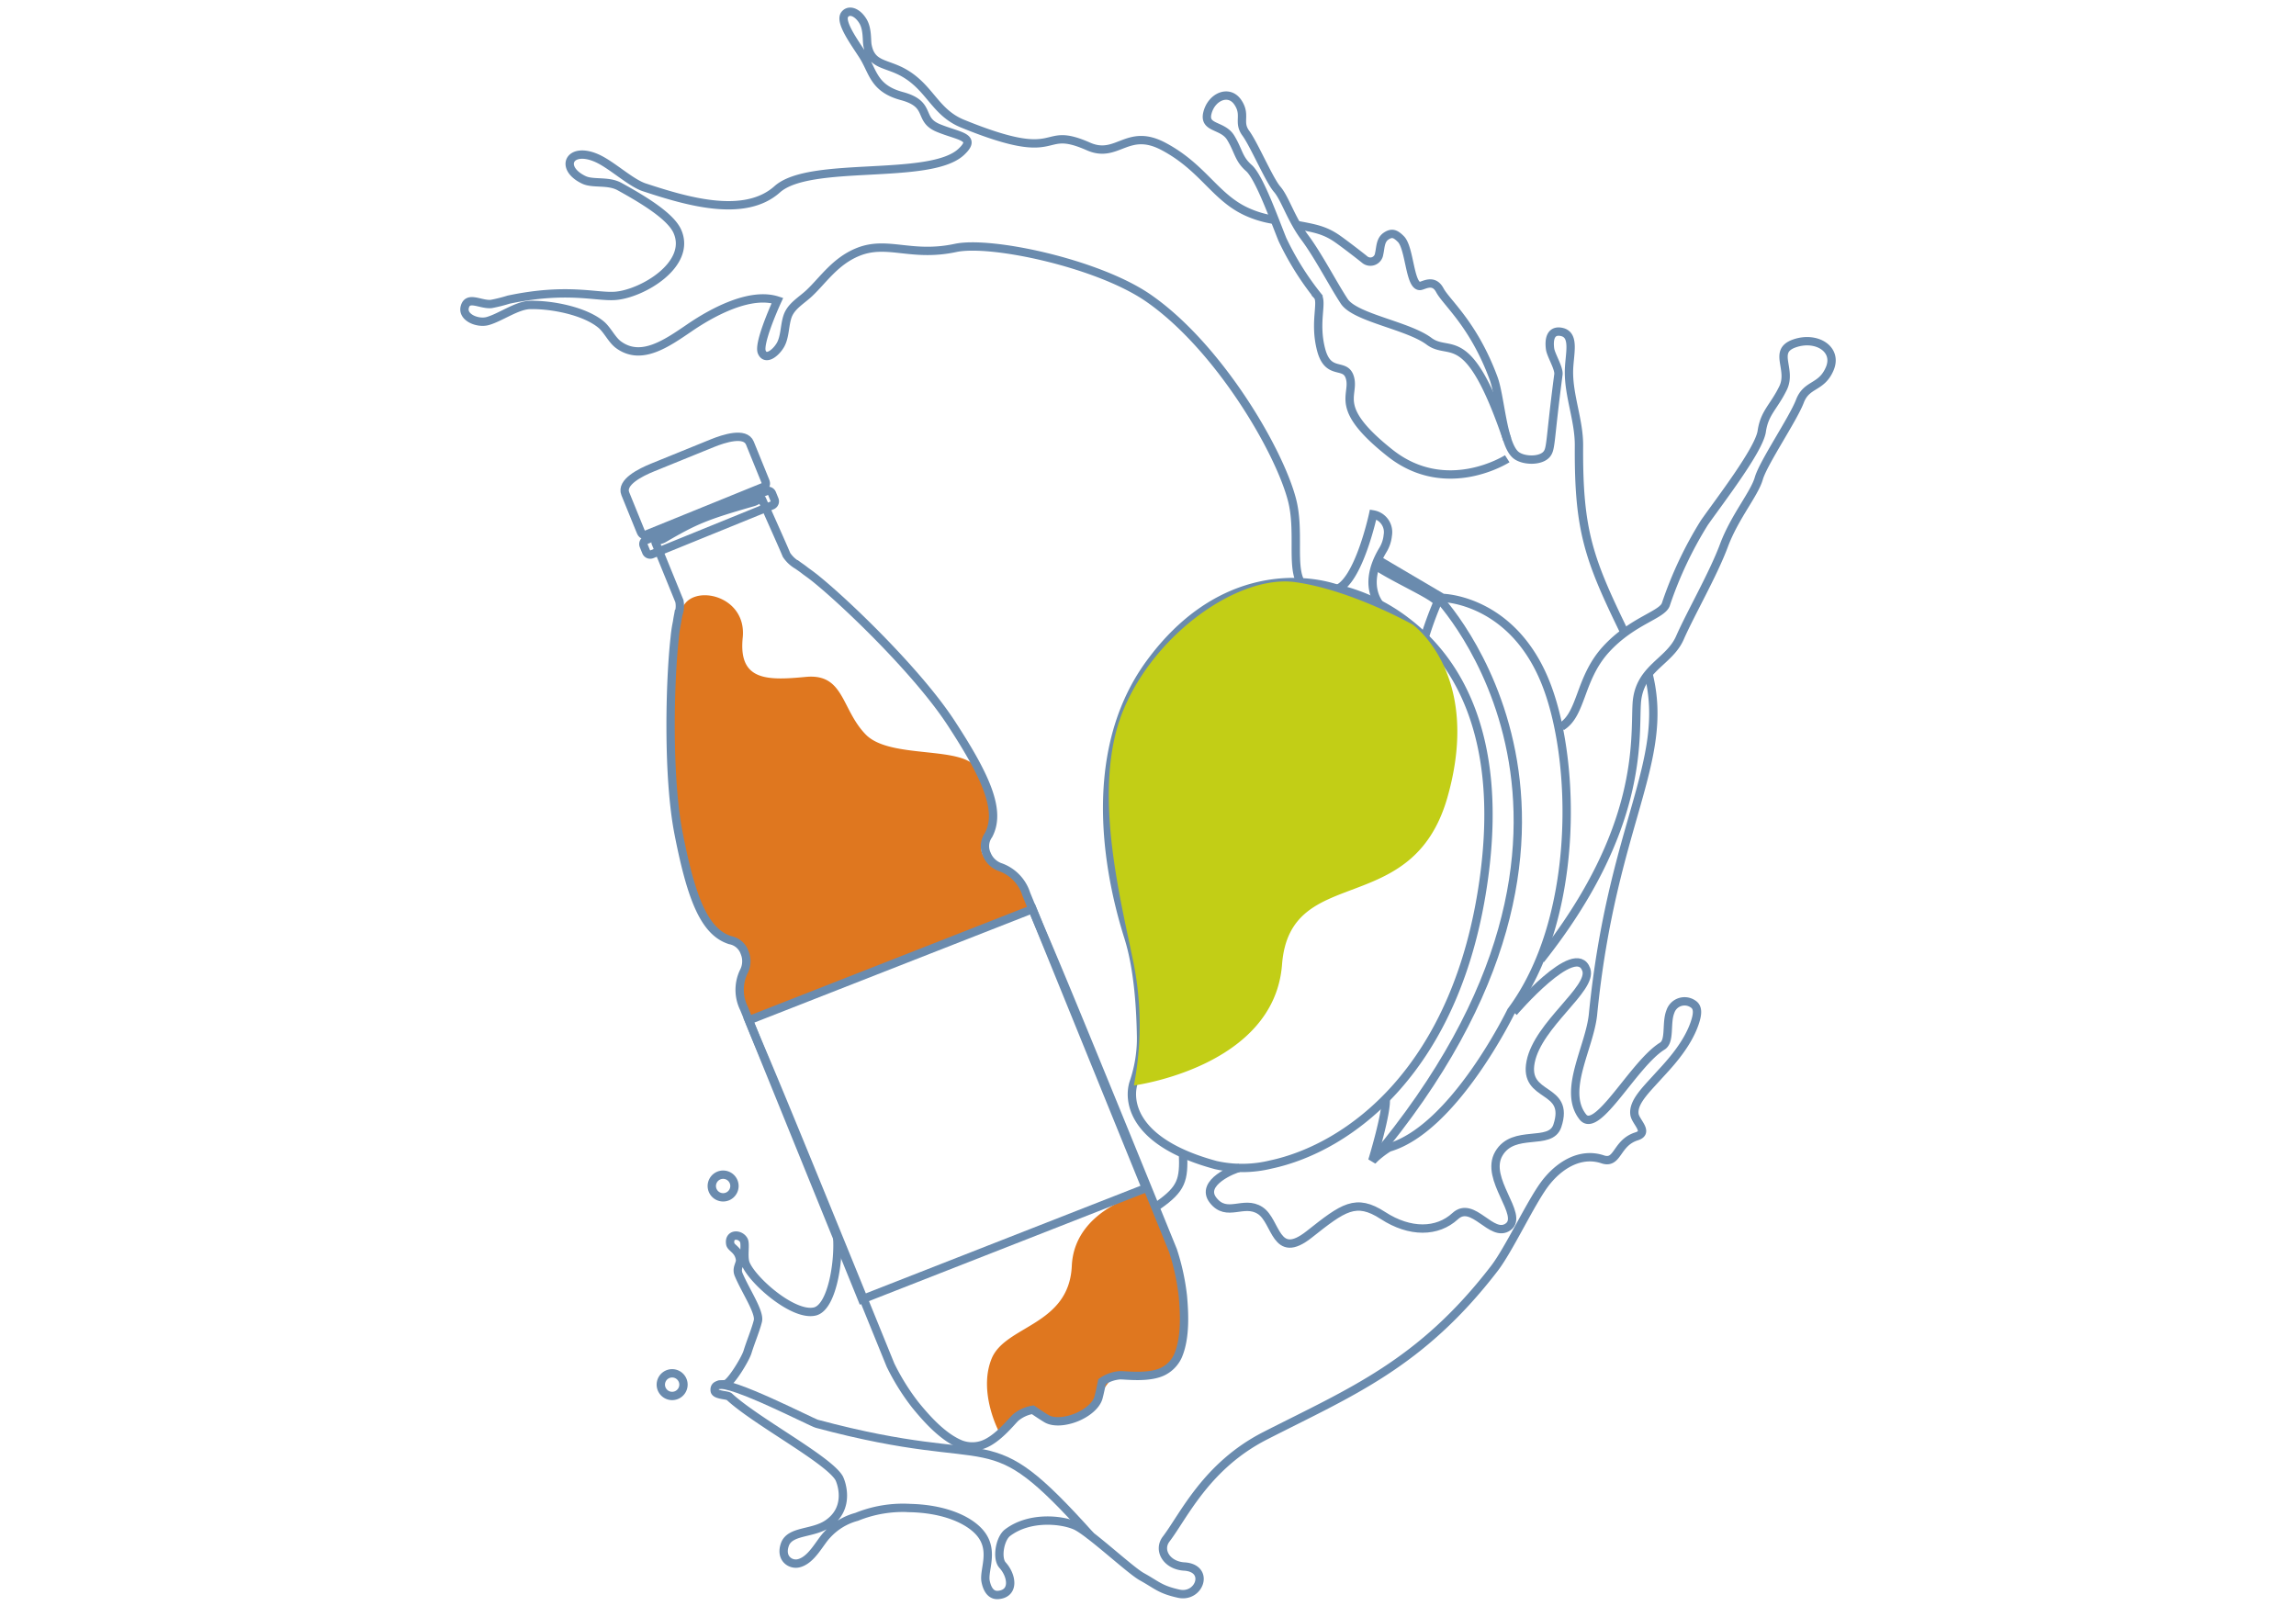
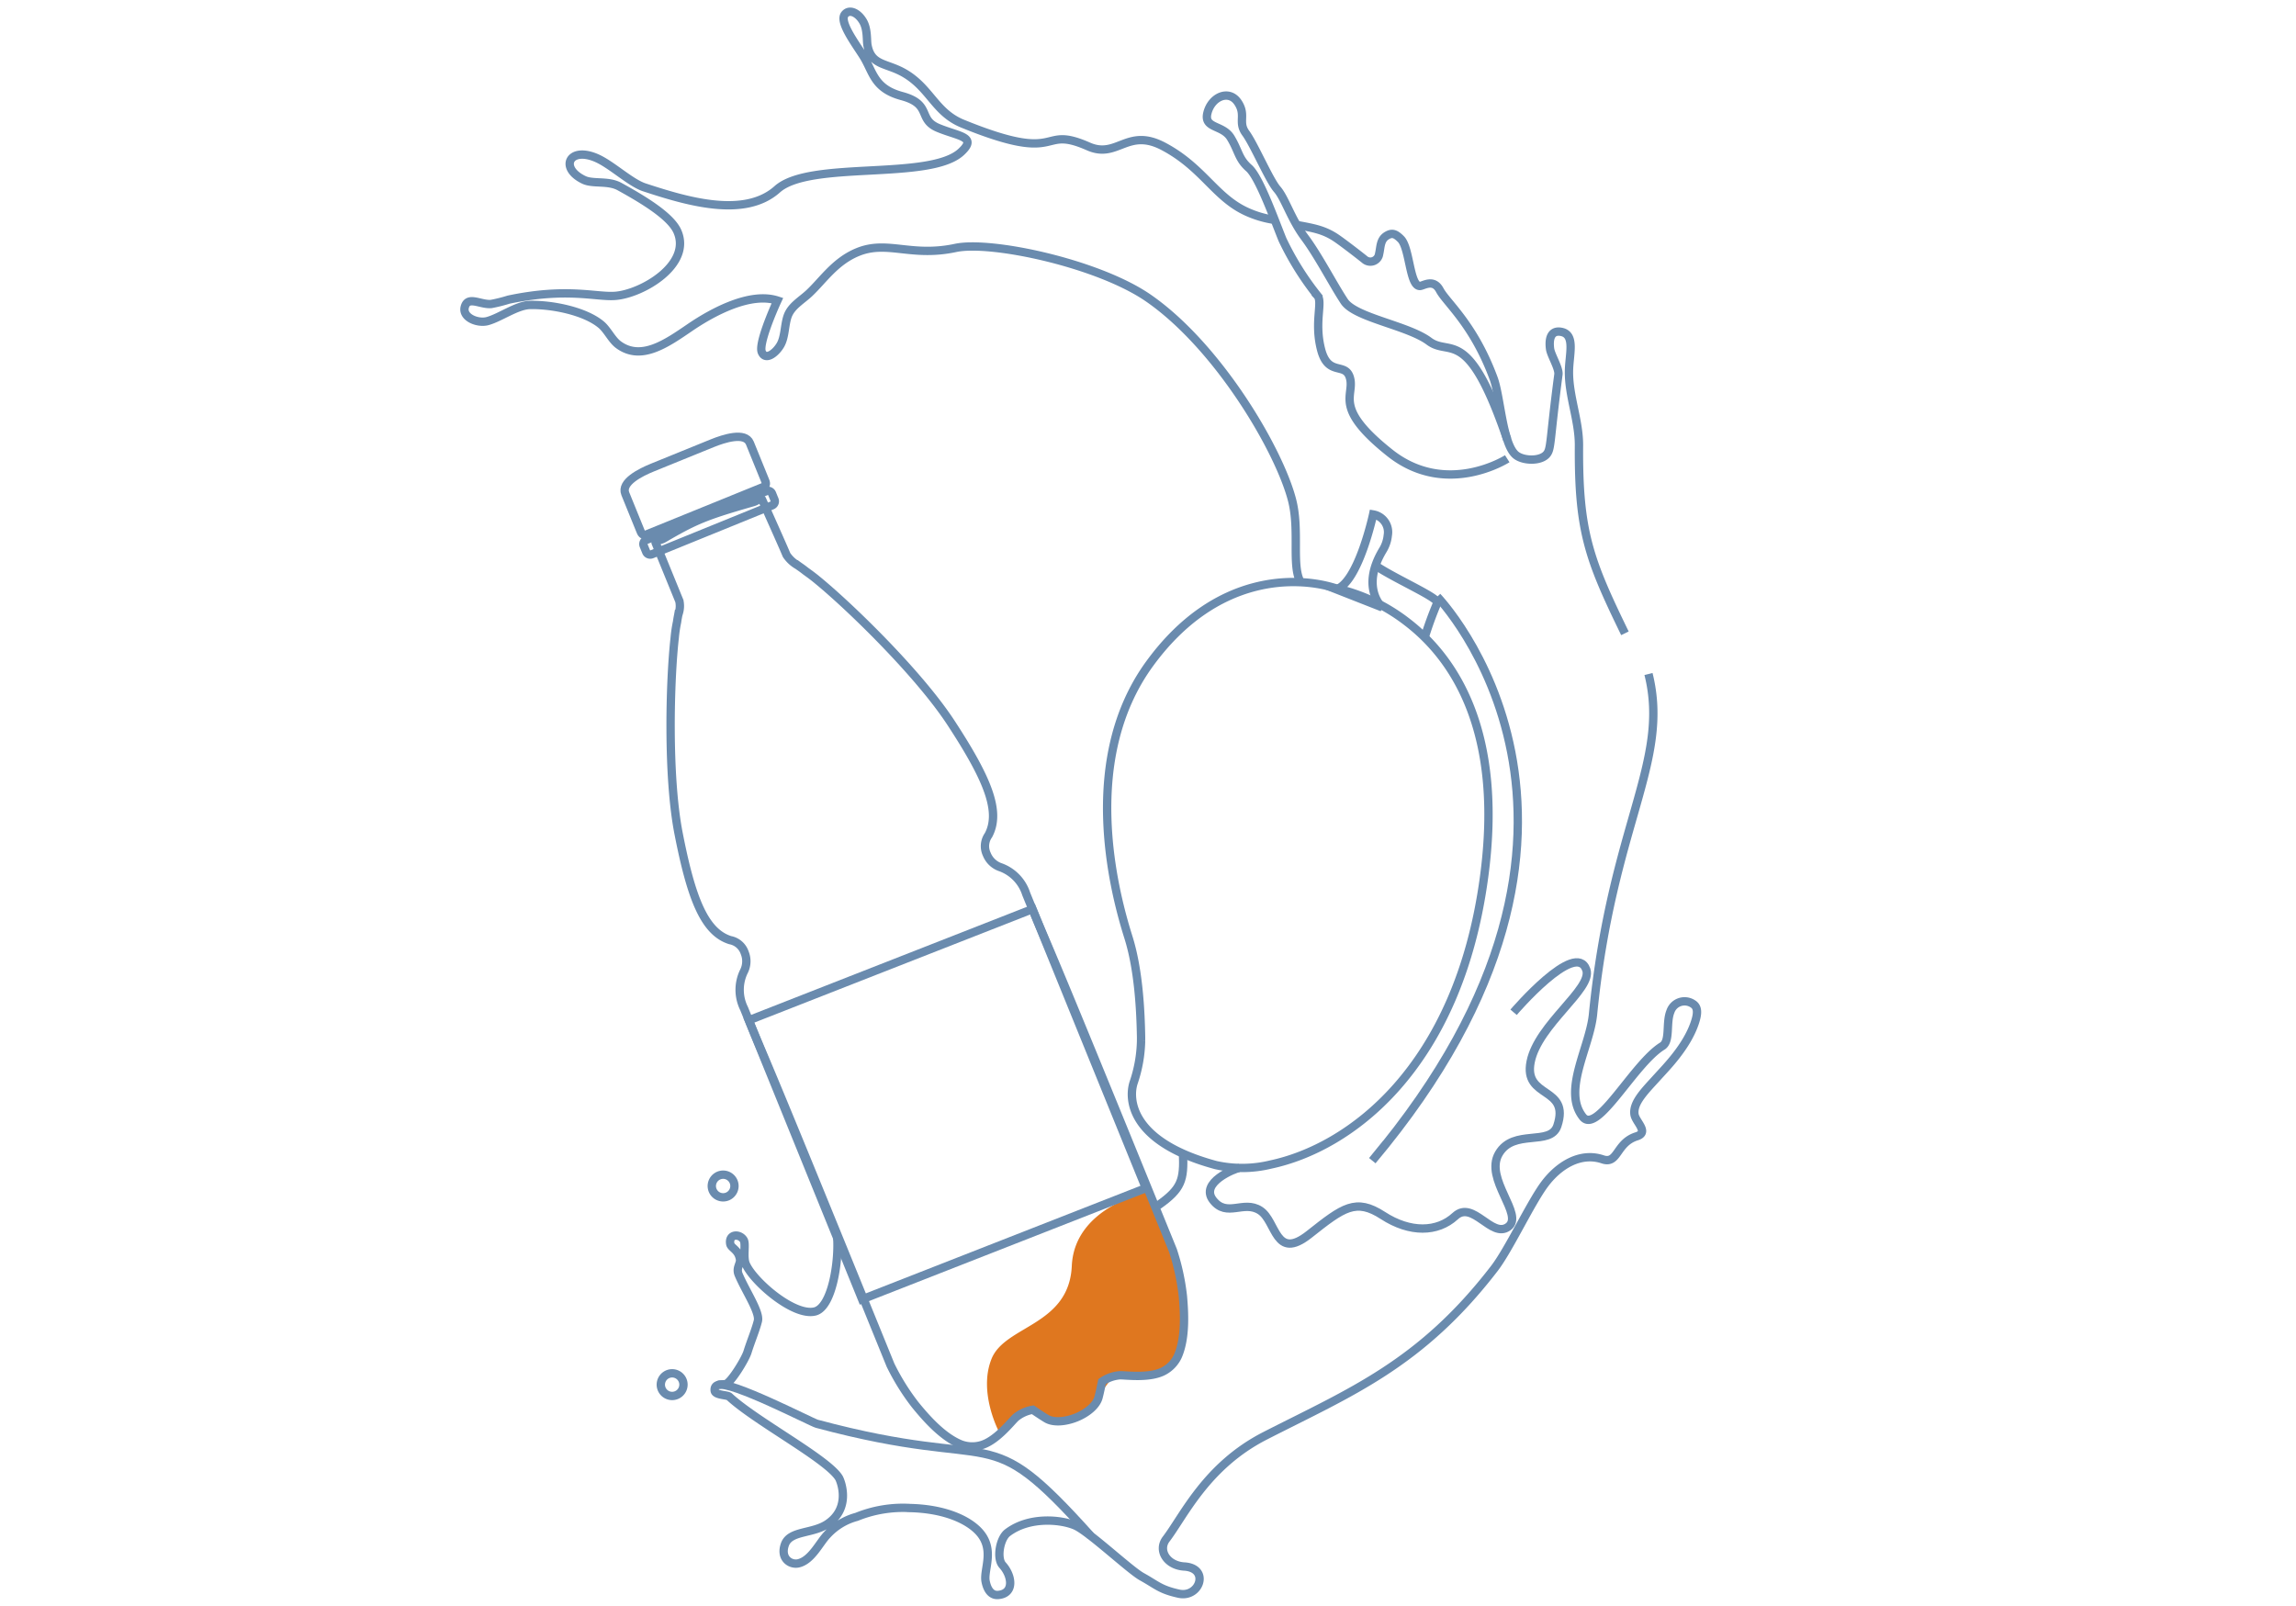
<svg xmlns="http://www.w3.org/2000/svg" width="413" height="289" viewBox="0 0 413 289">
  <defs>
    <clipPath id="clip-path">
      <rect id="Rectangle_15209" data-name="Rectangle 15209" width="413" height="289" transform="translate(742 2606)" fill="#fff" stroke="#707070" stroke-width="1" />
    </clipPath>
  </defs>
  <g id="_04_Food_Beverages" data-name="04_Food_Beverages" transform="translate(-742 -2606)" clip-path="url(#clip-path)">
    <g id="Group_41181" data-name="Group 41181" transform="translate(-11.459)">
      <g id="Group_40977" data-name="Group 40977" transform="translate(-9 148.113)">
        <path id="Path_42961" data-name="Path 42961" d="M-3969.776-19079.764s-13.481,2.611-13.972,13.4-12.024,10.678-14.443,16.734,1.346,13.1,1.346,13.1,3.62-3.746,4.966-3.637,4.984,1.947,5.584,1.947,6.158-2.625,6.907-3.85,2.77-4.375,3.668-4.619,7.576-.328,8.8-.922,3.085-4.414,2.9-9.01-.734-13.857-2.9-17.121A21.54,21.54,0,0,1-3969.776-19079.764Z" transform="translate(4939 21752)" fill="#df771f" />
-         <path id="Path_42960" data-name="Path 42960" d="M-4053.862-19184.5c1.538-4.713,11.718-2.713,10.92,5.105s4.419,7.723,11.348,7.063,6.351,5.832,10.789,10.373,17.842,1.857,20.022,6.256c.884,1.785,3.129,5.275,3.212,8.674.043,1.742-2.719,4.295-2.427,5.963.271,1.561,1.68,2.125,2.427,2.627.767.516,2.433,1.021,3.654,2.4a22.651,22.651,0,0,1,3.176,5.316c-.117-.314-50.75,19.59-50.75,19.59a10,10,0,0,1-1.451-2.7,9.37,9.37,0,0,1,0-5.016c.661-1.8.257-4.053-.755-5a47.324,47.324,0,0,1-4.951-4.1c-2.051-2.182-3.718-9.293-5.214-15.937-2.452-10.893-2.453-23.93-2.044-31.5S-4053.862-19184.5-4053.862-19184.5Z" transform="translate(4939 21752)" fill="#df771f" />
        <g id="Group_40316" data-name="Group 40316" transform="translate(845.392 2459.391)">
          <g id="Group_40317" data-name="Group 40317" transform="translate(0.608 0.608)">
            <path id="Path_40229" data-name="Path 40229" d="M162.776,277.12c4.364-3.031,4.7-4.67,4.53-9.341" transform="translate(-38.046 -62.341)" fill="none" stroke="#6a8bae" stroke-width="1.5" />
            <path id="Path_40230" data-name="Path 40230" d="M227.037,155.512c3.945,15.858-6.592,27.053-9.977,61.2-.593,5.978-5.558,13.765-1.838,18.482,2.585,3.278,9.18-9.593,14.3-12.738,1.47-.9.62-4.148,1.454-6.214a2.685,2.685,0,0,1,4.075-1.363c.911.58.871,1.725.316,3.38-1.45,4.324-5.135,8.009-6.679,9.722-2.173,2.41-4.475,4.6-4.173,6.755.2,1.388,2.7,3.226.386,3.953-3.716,1.168-3.314,5.075-6.1,4.142-4.041-1.356-7.957,1.091-10.489,4.519s-6.4,11.727-9,15.106c-13.256,17.24-25.845,22.242-41.246,30.113-10.582,5.408-14.61,14.394-17.79,18.574-1.523,2,.091,4.685,3.142,4.932,4.822.214,2.906,5.729-.885,4.893-3.357-.74-3.935-1.563-6.627-3.051-2.194-1.212-9.561-8.171-12.009-9.214-2.574-1.1-8.276-1.655-12.159,1.3-1.374,1.045-2,4.6-.9,5.82,1.752,1.932,2.174,5.116-.754,5.376-1.495.134-2.066-1.343-2.284-2.437-.438-2.2,1.982-6.066-1.658-9.406-2.234-2.051-6.336-3.662-11.93-3.795a22.179,22.179,0,0,0-9.61,1.588,11.031,11.031,0,0,0-5.3,3.219c-1.385,1.429-2.8,4.588-5.165,5.142-1.42.332-3.327-.875-2.443-3.382.9-2.546,4.975-1.889,7.676-3.714,4.3-2.9,2.377-7.742,2.044-8.288-2.074-3.393-14.965-10.18-19.721-14.6-.356-.331-2.513-.244-2.623-1.061-.181-1.363,1.446-1.092,1.953-1.2.951-.211,3.543-4.463,3.945-5.766.581-1.885,1.472-3.974,1.868-5.586.393-1.593-2.218-5.395-3.457-8.34-.507-1.206.355-1.943.242-2.726-.258-1.782-1.63-2.047-1.758-2.813-.309-1.855,1.739-1.858,2.424-.679.414.712-.155,3.008.356,4.267,1.229,3.032,8.6,9.509,12.451,8.575,3.028-.735,4.3-8.672,4.022-13.174" transform="translate(-14.05 -36.365)" fill="none" stroke="#6a8bae" stroke-width="1.5" />
            <path id="Path_40231" data-name="Path 40231" d="M195.253,50.4c3.085.58,4.988.874,7.281,2.466,1.42.985,4.3,3.224,4.932,3.741a1.589,1.589,0,0,0,2.629-1c.283-1.164.167-2.511,1.321-3.24,1-.633,1.616-.394,2.589.577,1.609,1.607,1.563,8.453,3.413,8.44.624,0,2.438-1.4,3.589.755,1.225,2.288,6.066,6.1,9.674,15.851,1.251,3.38,1.613,11.921,4.047,13.835,1.329,1.045,4.39,1.127,5.49-.157.86-1,.544-2.357,2.126-14.362.148-1.121-1.35-3.471-1.5-4.591-.26-1.9.2-3.449,2.056-3.067,2.558.527,1.359,4.126,1.339,7.153-.029,4.453,1.83,8.827,1.8,13.28-.1,15.4,1.756,20.42,8.267,33.79" transform="translate(-45.56 -12.046)" fill="none" stroke="#6a8bae" stroke-width="1.5" />
            <path id="Path_40232" data-name="Path 40232" d="M150.906,103.128c-1.683-3.027-.1-9.331-1.559-14.868C146.941,79.13,135.987,60.623,123.509,52c-9.025-6.236-28.3-10.365-34.668-9.006-8.019,1.71-12.276-1.44-17.6.746-4.061,1.667-6.214,5.033-8.689,7.369-1.406,1.327-3.234,2.3-3.9,4.118-.588,1.617-.453,3.786-1.331,5.265s-2.682,2.822-3.334,1.23c-.607-1.481,2.094-7.709,2.814-9.263-4.842-1.569-11.549,1.992-15.753,4.861s-8.782,6.1-12.868,3.063C27,59.5,26.227,57.746,25.1,56.8c-2.968-2.491-8.97-3.64-12.831-3.543-2.344.06-5.34,2.271-7.6,2.894-1.778.49-4.594-.645-4.111-2.51.543-2.1,2.812-.39,4.762-.563A27.967,27.967,0,0,0,8.43,52.3c10.529-2.227,15.708-.434,19.153-.679,4.871-.348,13.841-5.637,11.226-11.594-1.214-2.765-6.23-5.769-10.416-8.077-2.04-1.125-4.758-.42-6.393-1.194-4.507-2.133-2.653-6.107,2.311-3.917,2.673,1.178,6.061,4.436,8.567,5.259,7.538,2.474,17.973,5.63,23.887.343,5.9-5.274,27.453-1.483,33.087-6.718,2.961-2.751-.4-2.766-4.133-4.318s-1.062-4.261-6.526-5.734c-5.121-1.38-5.141-4.363-7-7.28C70.71,6.063,67.871,2.265,68.933.966c.822-1.005,2.369-.305,3.3,1.321.792,1.386.606,3.366.764,4.223.7,3.782,3.44,3.133,6.748,5.1,4.573,2.715,5.455,7.024,10.354,9.024,18.509,7.551,13.508.071,22.64,4.1,5.227,2.307,6.982-3.467,13.516,0,7.082,3.757,9.22,9.076,14.863,11.7a18.407,18.407,0,0,0,4.952,1.493" transform="translate(-0.5 -0.5)" fill="none" stroke="#6a8bae" stroke-width="1.5" />
            <path id="Path_40233" data-name="Path 40233" d="M111.9,185.587a7.552,7.552,0,0,0-4.589-4.79,4.041,4.041,0,0,1-2.5-2.34,3.412,3.412,0,0,1,.3-3.441c2.293-4.287-.238-10.265-6.74-20.211C92.547,145.9,80.1,133.82,74.292,129.078h0c-.3-.253-.619-.5-.944-.748-.224-.173-.416-.311-.61-.451-.111-.081-.219-.16-.33-.239-.037-.025-.088-.066-.125-.09-.891-.7-1.074-.783-1.623-1.189l-.022.008a5.911,5.911,0,0,1-1.853-1.774c-.678-1.666-4.148-9.362-4.37-9.91s-.754.161-1.619.41c-8.453,2.421-10.431,3.225-16.089,6.539-.776.454-1.668.288-1.446.836s3.574,8.759,4.251,10.426a4.311,4.311,0,0,1-.081,2.093l-.05.02c-.121.686-.175.871-.289,1.665a24.138,24.138,0,0,0-.42,2.842c-.854,7.467-1.343,24.771.7,35.2,2.279,11.662,4.636,17.711,9.27,19.183a3.41,3.41,0,0,1,2.613,2.258,4.039,4.039,0,0,1-.158,3.42,7.551,7.551,0,0,0,.054,6.633c5.268,12.965.149-.306,26.335,64.137a40.81,40.81,0,0,0,4.471,7.176c1.739,2.127,4.785,5.718,8.18,7.091a5.783,5.783,0,0,0,3.575.173c2.8-.735,5.506-4.278,6.3-5a6.51,6.51,0,0,1,3.081-1.4s1.624,1.114,2.463,1.607c1.3.766,3.484.533,5.354-.221s3.591-2.119,3.99-3.576c.257-.938.643-2.869.643-2.869a6.513,6.513,0,0,1,3.187-1.143c1.069-.035,5.481.615,8-.811a5.778,5.778,0,0,0,2.441-2.618c1.474-3.351,1.151-8.049.914-10.787a40.83,40.83,0,0,0-1.8-8.26C112.083,185.27,117.172,198.552,111.9,185.587Z" transform="translate(-10.849 -26.872)" fill="none" stroke="#6a8bae" stroke-width="1.5" />
            <path id="Path_40234" data-name="Path 40234" d="M64.5,112.693l-10.817,4.4-10.817,4.4a.78.78,0,0,0-.429,1.016l.453,1.115a.779.779,0,0,0,1.015.428l10.817-4.4,10.817-4.4a.78.78,0,0,0,.429-1.016l-.453-1.115A.779.779,0,0,0,64.5,112.693Z" transform="translate(-10.191 -26.445)" fill="none" stroke="#6a8bae" stroke-width="1.5" />
            <path id="Path_40235" data-name="Path 40235" d="M53.728,101.159l-5.365,2.181L43,105.52c-2.127.865-5.731,2.644-4.889,4.715s2.525,6.214,2.758,6.785.527.757,1.1.524L52.41,113.3l10.444-4.245c.573-.232.656-.571.424-1.142l-2.758-6.785C59.678,99.056,55.854,100.295,53.728,101.159Z" transform="translate(-9.172 -23.52)" fill="none" stroke="#6a8bae" stroke-width="1.5" />
            <path id="Path_40236" data-name="Path 40236" d="M67.053,230.545l51.025-20,20.4,50.2-51.044,20Z" transform="translate(-15.898 -49.1)" fill="none" stroke="#6a8bae" stroke-width="1.5" />
            <path id="Path_40237" data-name="Path 40237" d="M126.866,349.038c-19.4-21.616-15.515-11.091-49.24-20.145-.99-.265-15.549-7.833-17.79-6.972" transform="translate(-14.229 -74.852)" fill="none" stroke="#6a8bae" stroke-width="1.5" />
            <path id="Path_40238" data-name="Path 40238" d="M62.465,274.743a2.037,2.037,0,1,1-2.037-2.037A2.037,2.037,0,0,1,62.465,274.743Z" transform="translate(-13.894 -63.481)" fill="none" stroke="#6a8bae" stroke-width="1.5" />
            <path id="Path_40239" data-name="Path 40239" d="M50.534,321.239A2.037,2.037,0,1,1,48.5,319.2,2.037,2.037,0,0,1,50.534,321.239Z" transform="translate(-11.134 -74.239)" fill="none" stroke="#6a8bae" stroke-width="1.5" />
            <path id="Path_40240" data-name="Path 40240" d="M180.236,259.984c-.743.1-7.2,2.619-4.7,5.814s5.472-.087,8.456,1.837,2.681,9.167,8.83,4.3,8.38-6.564,13.263-3.395,9.806,3.055,13,.113,6.566,4.074,9.522,1.924-4.337-8.6-1.675-13.166,9.28-1.267,10.526-5c2.389-7.167-6.161-4.8-4.8-11.543s11.2-13.128,10.009-16.547c-1.89-5.438-13.08,7.656-13.08,7.656" transform="translate(-40.867 -51.972)" fill="none" stroke="#6a8bae" stroke-width="1.5" />
-             <path id="Path_40241" data-name="Path 40241" d="M255.179,146.95c3.694-2.28,3.181-8.659,8.01-13.921s10.292-6.153,10.79-8.194a69.648,69.648,0,0,1,6.872-14.545c2.735-3.916,9.845-13.091,10.338-16.464s2.141-4.324,3.825-7.76-1.922-6.64,2.026-8.041,7.873,1,6.381,4.534-4.145,2.646-5.371,5.855S291.47,99.48,290.659,102.3s-4.34,6.881-6.281,12.086-5.975,12.175-7.916,16.6-7.367,5.458-7.762,11.823,1.372,22.517-17.285,46.062" transform="translate(-57.828 -18.343)" fill="none" stroke="#6a8bae" stroke-width="1.5" />
            <path id="Path_40242" data-name="Path 40242" d="M228.279,85.458s-10.94,7.031-21.116-1.056-6.391-10.165-7.135-13.338-3.933-.234-5.234-5.247.386-8.6-.685-9.738a51.605,51.605,0,0,1-6.258-10.039c-1.321-3.224-4.13-11.194-6.034-12.873s-1.82-3.042-3.274-5.45-4.935-1.6-4.187-4.5,3.855-4.237,5.451-1.9-.05,3.535,1.45,5.579,4.207,8.435,5.632,10.073,2.514,5.392,4.966,8.678,5.147,8.533,7.114,11.5,11.436,4.322,15.247,7.174,7.027-3,14.064,17.692" transform="translate(-40.701 -5.039)" fill="none" stroke="#6a8bae" stroke-width="1.5" />
            <path id="Path_40243" data-name="Path 40243" d="M213.96,130.3c3.649,2.42,11.473,5.8,10.907,6.621a65.051,65.051,0,0,0-2.274,6.247" transform="translate(-49.889 -30.533)" fill="none" stroke="#6a8bae" stroke-width="1.5" />
-             <path id="Path_40244" data-name="Path 40244" d="M215.378,225.737c.235,2.5-2.408,11.134-2.408,11.134a16.563,16.563,0,0,1,2.974-2.346.006.006,0,0,0,.005,0c11.762-3.41,21.993-24.545,21.993-24.545,12.055-16.151,11.838-44.011,6.484-58.346-5.911-15.828-18.812-16-18.812-16l-11.671-6.875" transform="translate(-49.66 -30.175)" fill="none" stroke="#6a8bae" stroke-width="1.5" />
            <path id="Path_40245" data-name="Path 40245" d="M211.165,118.164s-2.6,12.11-6.614,13.477l8.244,3.238s-3.958-3.506.11-10.286a6.215,6.215,0,0,0,.9-2.68A3.228,3.228,0,0,0,211.165,118.164Z" transform="translate(-47.712 -27.724)" fill="none" stroke="#6a8bae" stroke-width="1.5" />
            <path id="Path_40246" data-name="Path 40246" d="M154.729,197.869c1.846,5.84,2.2,13.23,2.283,17.906.005.269,0,.539,0,.809a24.807,24.807,0,0,1-1.334,7.458c-.942,2.846-.748,10.651,14.79,14.841a21.738,21.738,0,0,0,9.855-.1c13.964-2.957,33.707-17,38.389-51.724,3.549-26.315-5.449-39.475-13.915-45.935l0,0a32.66,32.66,0,0,0-12.11-5.862c-.405-.091-.8-.2-1.2-.317-6.351-1.851-20.945-2.686-32.91,13.706C146.168,165.645,151.879,188.844,154.729,197.869Z" transform="translate(-35.301 -31.383)" fill="none" stroke="#6a8bae" stroke-width="1.5" />
            <path id="Path_40247" data-name="Path 40247" d="M224.652,137.426s39.371,40.7-11.682,101.45c0,0,2.41-3.006,2.413-3.008" transform="translate(-49.66 -32.181)" fill="none" stroke="#6a8bae" stroke-width="1.5" />
          </g>
        </g>
-         <path id="Path_42962" data-name="Path 42962" d="M-3922.449-19181.756s12.592,8.836,6.278,31.063-28.341,11.67-29.76,30.113-26.65,21.754-26.65,21.754a57.371,57.371,0,0,0,0-21.754c-2.334-11.607-7.687-31.629-1.944-45.658s20.9-24.543,30.968-23.141S-3922.449-19181.756-3922.449-19181.756Z" transform="translate(4939 21752)" fill="#c2ce16" />
      </g>
    </g>
  </g>
</svg>